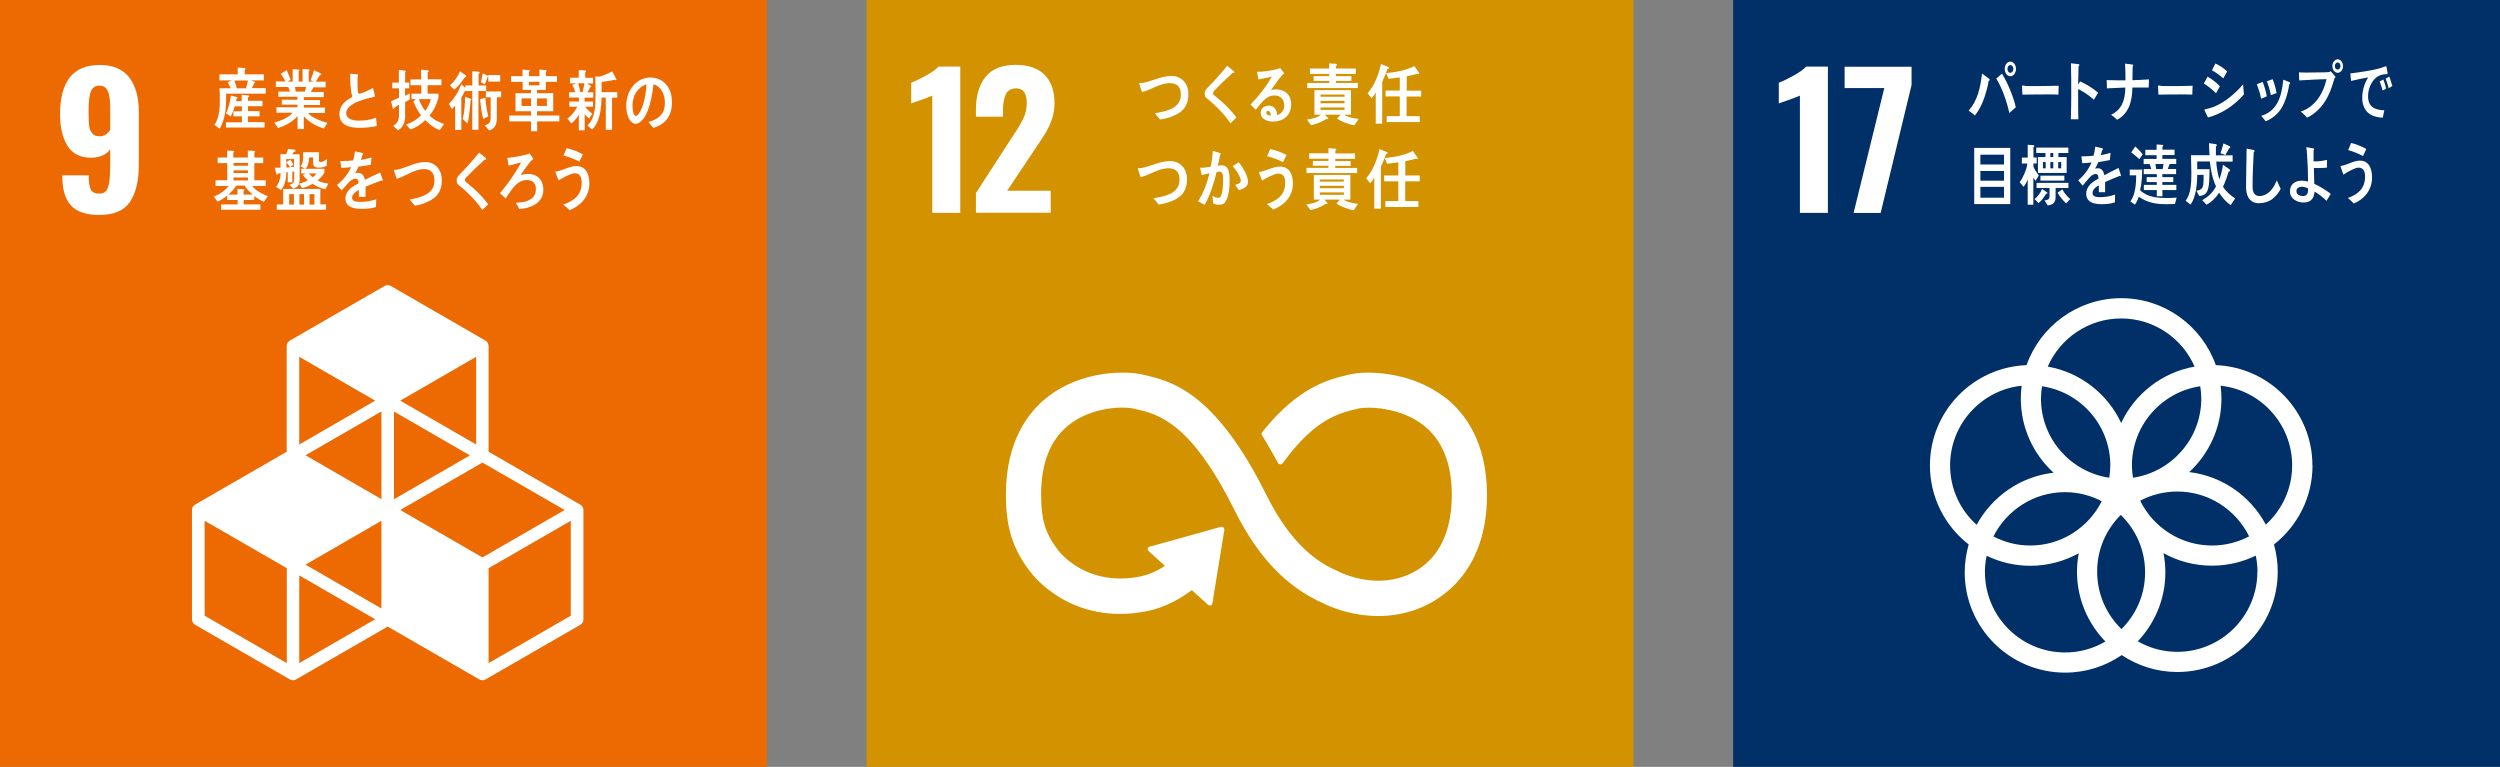
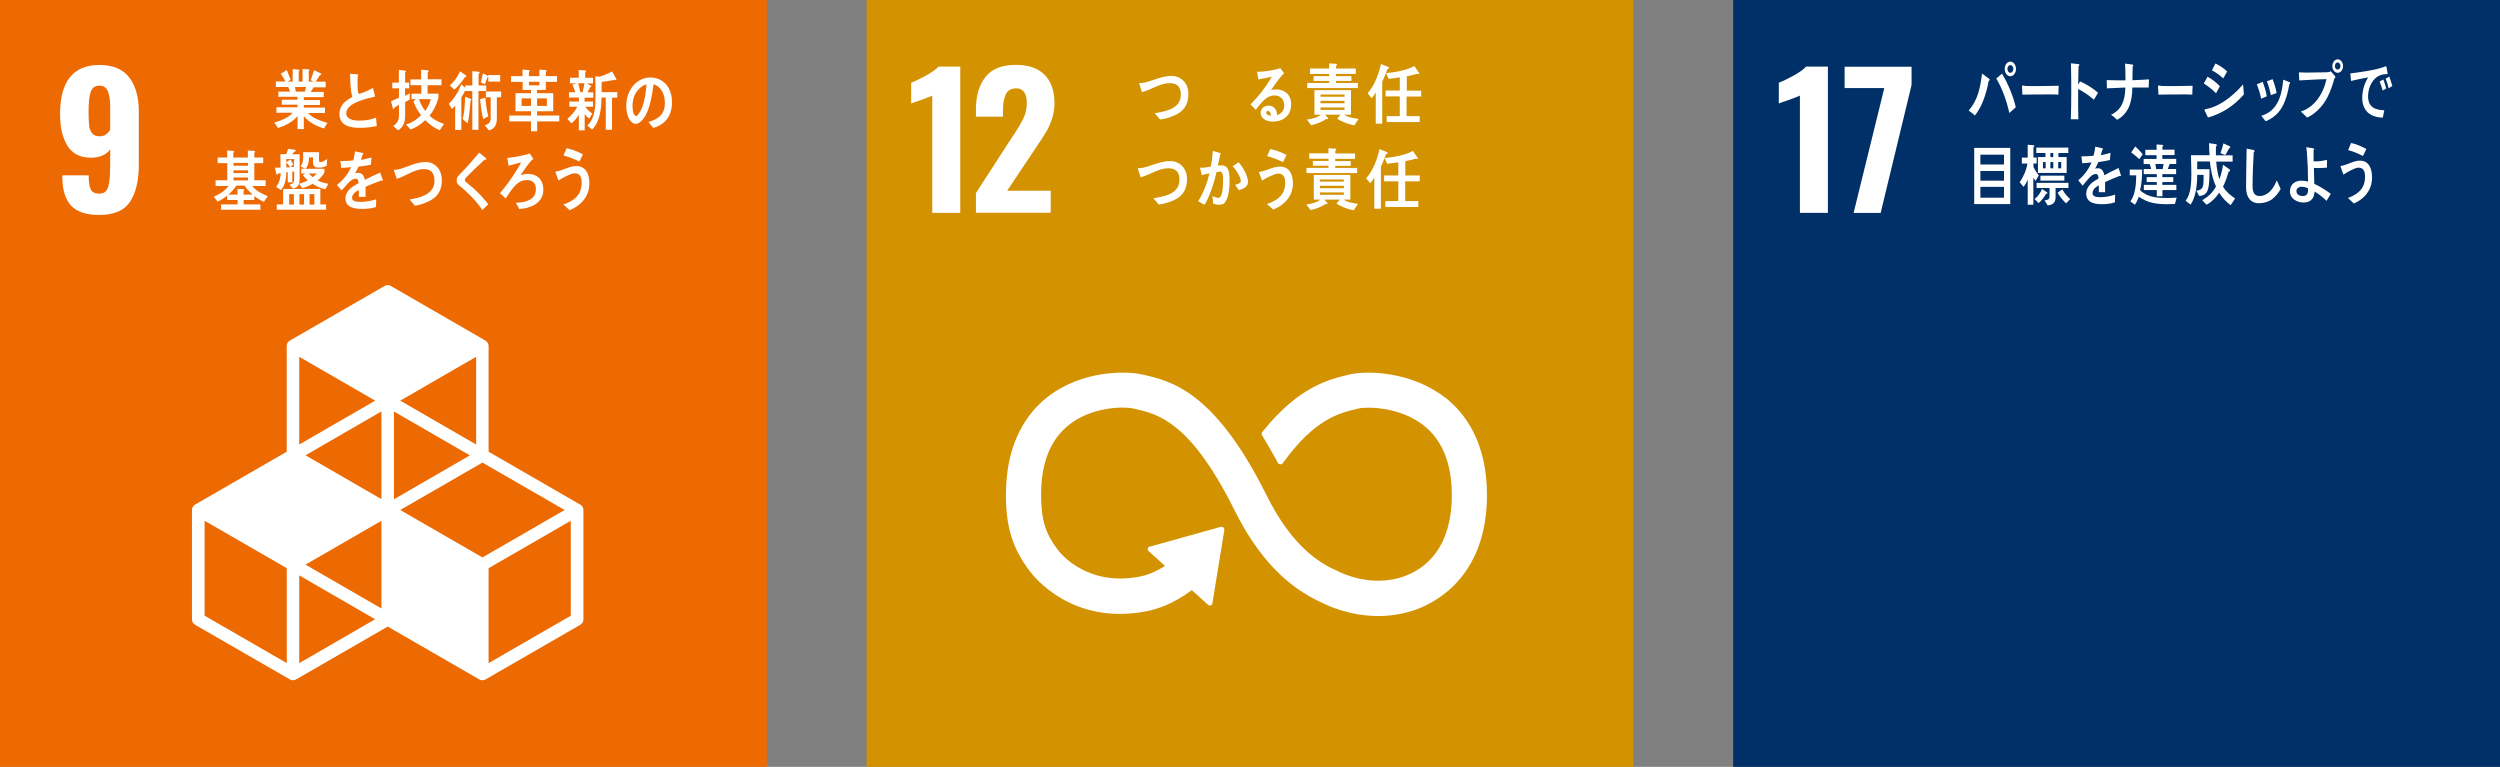
<svg xmlns="http://www.w3.org/2000/svg" id="_背景" data-name="背景" viewBox="0 0 239.36 73.42">
  <rect x="0" y="0" width="239.36" height="73.42" fill="#808080" stroke="none" />
  <defs>
    <style>
      .cls-1 {
        fill: #fff;
      }

      .cls-2 {
        fill: #003067;
      }

      .cls-3 {
        fill: #ed6a02;
      }

      .cls-4 {
        fill: #d39200;
      }
    </style>
  </defs>
  <g>
    <rect class="cls-3" x="0" width="73.42" height="73.42" />
    <path class="cls-1" d="M6.81,19.69c-.55-.59-.83-1.49-.84-2.69v-.21h2.52c0,.63.07,1.08.2,1.35.13.27.41.4.82.4.29,0,.5-.09.65-.26.14-.17.24-.46.3-.86.06-.4.09-.97.09-1.72v-1.42c-.15.25-.39.45-.71.6-.32.14-.7.22-1.12.22-1.04,0-1.79-.38-2.26-1.14-.47-.76-.71-1.77-.71-3.02,0-3.15,1.26-4.72,3.77-4.72,1.29,0,2.24.4,2.85,1.19.61.8.92,1.89.92,3.28v5.1c0,1.51-.28,2.68-.84,3.53-.56.84-1.54,1.26-2.95,1.26-1.24,0-2.14-.3-2.69-.89ZM10.55,12.42v-2.23c0-.61-.08-1.09-.22-1.45-.15-.36-.42-.54-.81-.54-.41,0-.69.19-.83.58-.14.39-.21,1-.21,1.84,0,.6.02,1.06.05,1.37.03.32.13.57.29.77.16.2.39.29.72.29.43,0,.77-.21,1.02-.64Z" />
    <path class="cls-1" d="M55.55,48.31l-8.77-5.06v-10.12c0-.21-.11-.41-.3-.52l-9.06-5.23c-.19-.11-.41-.11-.6,0l-9.07,5.23c-.19.11-.3.3-.3.52v10.12l-8.77,5.06c-.19.11-.3.3-.3.52v10.47c0,.21.11.41.3.52l9.07,5.23c.09.05.2.08.3.08s.21-.03.3-.08l8.77-5.06,8.77,5.06c.09.05.2.08.3.08s.21-.03.3-.08l9.07-5.23c.19-.11.3-.3.3-.52v-10.47c0-.21-.11-.41-.3-.52ZM36.52,58.26l-7.27-4.2,7.27-4.2v8.4ZM44.99,43.6l-7.27,4.2v-8.4l7.27,4.2ZM36.52,47.79l-7.27-4.2,7.27-4.2v8.4ZM38.32,48.83l7.87-4.54,7.87,4.54-7.87,4.54-7.87-4.54ZM45.59,42.56l-7.27-4.2,7.27-4.2v8.4ZM35.92,38.36l-7.27,4.2v-8.4l7.27,4.2ZM27.46,63.49l-7.87-4.54v-9.09l7.87,4.54v9.09ZM28.65,63.49v-8.4l7.27,4.2-7.27,4.2ZM54.65,58.95l-7.87,4.54v-9.09l7.87-4.54v9.09Z" />
    <g>
-       <path class="cls-1" d="M21.65,8.98c0,.16,0,.32,0,.49,0,.65-.06,1.36-.24,1.97-.08.26-.23.68-.38.88l-.5-.36c.44-.62.52-1.56.52-2.34,0-.39-.01-.78-.03-1.17h1.07c-.1-.19-.19-.39-.29-.57l.39-.18h-1.18v-.58h1.75v-.65l.65.04s.1,0,.1.08c0,.04-.05.08-.08.1v.43h1.83v.58h-1.23l.35.13s.05.02.05.06-.04.06-.07.06c-.08.17-.16.33-.25.49h1.33v.53h-3.79ZM21.63,12.22v-.51h1.53v-.57h-.81v-.49h.81v-.47h-.68c-.1.32-.23.68-.39.97l-.45-.3c.25-.51.4-1.12.47-1.71l.57.16s.06.02.06.07c0,.05-.04.07-.08.08-.02.08-.04.15-.07.23h.55v-.6l.66.06s.05.05.05.08c0,.06-.07.1-.11.11v.32h1.39v.52h-1.39v.47h1.11v.5h-1.11v.55h1.59v.52h-3.71ZM22.44,7.7c.08.21.19.58.25.8-.08.03-.2.06-.27-.04h1.14c.07-.25.13-.5.18-.75h-1.29Z" />
      <path class="cls-1" d="M31,12.29c-.67-.18-1.43-.58-1.91-1.17v1.24h-.6v-1.25c-.45.57-1.24.95-1.87,1.15l-.36-.52c.55-.16,1.37-.46,1.76-.95h-1.55v-.52h2.01v-.25h-1.5v-.47h1.5v-.28h-1.83v-.5h1.12c-.06-.15-.11-.3-.18-.44h-1.18v-.53h.92c-.13-.26-.28-.51-.45-.74l.58-.35c.13.31.25.62.37.94l-.3.16h.49v-1.2l.6.06s.06.02.06.06-.05.08-.08.09v.99h.37v-1.21l.61.05s.06.03.06.07c0,.04-.05.08-.08.09v1h.45l-.27-.14c.12-.32.24-.62.33-.95l.62.3s.07.04.07.09c0,.07-.09.08-.13.08-.13.21-.27.42-.4.63h.95v.54h-1.16c-.09.15-.17.29-.26.44h1.24v.5h-1.91v.28h1.55v.47h-1.55v.25h2.03v.52h-1.62c.35.47,1.34.81,1.85.94l-.35.57ZM28.24,8.33l.08.44h.88c.04-.15.07-.3.1-.44h-1.06Z" />
      <path class="cls-1" d="M34.46,12.24c-.76,0-1.96-.12-1.96-1.32,0-.88.63-1.32,1.23-1.63-.18-.72-.2-1.48-.21-2.23.16.01.32.02.48.04.08,0,.16.01.24.02.03,0,.06.02.06.06,0,.02-.02.05-.04.07-.03.19-.03.39-.03.58,0,.23,0,.96.1,1.13.01.01.03.02.05.02.2,0,1.13-.43,1.33-.56.08.27.13.55.2.83-.66.16-2.76.56-2.76,1.6,0,.59.78.7,1.15.7.6,0,1.13-.06,1.7-.28.03.26.06.53.07.8-.53.11-1.07.17-1.6.17Z" />
      <path class="cls-1" d="M38.79,9.77v1.35c0,.6-.21,1.08-.68,1.36l-.47-.43c.37-.2.56-.52.56-1.01v-1.01c-.15.1-.3.18-.45.29,0,.05-.03.13-.08.13-.03,0-.04-.03-.05-.06l-.18-.69c.26-.11.51-.23.76-.35v-.89h-.64v-.55h.63v-1.22l.62.08s.06.03.06.06c0,.04-.05.09-.08.11v.97h.39v.55h-.4v.71l.45-.23v.59c-.15.09-.3.16-.45.25ZM42.1,12.46c-.51-.19-.99-.54-1.38-.96-.42.4-.9.73-1.42.9l-.43-.48c.51-.14,1.05-.47,1.44-.89-.3-.39-.55-.84-.73-1.32l.23-.22h-.41v-.52h.94v-.81h-1.04v-.56h1.02v-.93l.64.06s.09.03.09.09c0,.05-.07.09-.1.1v.67h1.32v.57h-1.33v.81h1.04v.38s-.07.23-.08.27c-.17.53-.42,1.03-.77,1.44.33.38.94.65,1.38.81l-.4.59ZM40.11,9.49c.14.42.35.81.61,1.13.22-.31.44-.74.53-1.13h-1.14Z" />
      <path class="cls-1" d="M45.81,8.71v3.72h-.59v-3.71h-.67v-.08c-.12.24-.24.48-.38.7v3.1h-.59v-2.32c-.1.11-.2.22-.31.32l-.3-.5c.52-.48.93-1.17,1.2-1.87l.39.35v-.24h.66v-1.37l.61.06s.09.02.09.08c0,.06-.06.11-.1.12v1.11h.73v.53h-.73ZM44.51,7.4c-.3.43-.62.86-1.01,1.18l-.43-.4c.41-.36.74-.82.98-1.35l.55.38s.05.04.05.08c0,.08-.09.11-.14.1ZM45.05,9.62c-.04.54-.13,1.72-.29,2.19l-.46-.41c.18-.69.21-1.43.23-2.14l.56.21s.04.04.04.06c0,.04-.05.08-.07.09ZM46.27,11.41c-.16-.57-.25-1.31-.3-1.91l.5-.15c.05.6.13,1.2.28,1.78l-.49.28ZM46.75,7.8v-.47s-.04.05-.07.05c-.08.23-.16.46-.25.69l-.39-.18c.07-.29.12-.58.19-.87l.5.25.02.03v-.11h1.14v.62h-1.14ZM47.57,9.31v2.02c0,.64-.22,1-.75,1.16l-.4-.49c.36-.11.56-.26.56-.74v-1.95h-.46v-.55h1.46v.55h-.41Z" />
      <path class="cls-1" d="M51.43,11.62v.95h-.59v-.95h-2.08v-.56h2.08v-.41h-1.48v-1.73h1.48v-.31h-.8v-.77h-1.11v-.55h1.1v-.63l.62.05s.07.02.07.06-.05.08-.08.1v.42h1.01v-.63l.62.05s.07.02.07.06-.05.08-.08.1v.42h1.07v.55h-1.07v.77h-.84v.31h1.55v1.73h-1.55v.41h2.13v.56h-2.12ZM50.84,9.42h-.9v.72h.9v-.72ZM51.65,7.83h-1.01v.34h1.01v-.34ZM52.36,9.42h-.94v.72h.94v-.72Z" />
      <path class="cls-1" d="M55.97,9.34v.38s.81,0,.81,0v.5h-.74c.17.27.43.48.67.66l-.3.47c-.16-.12-.3-.26-.43-.43v1.56h-.56v-1.49c-.19.31-.45.63-.71.82l-.39-.44c.36-.29.73-.68.94-1.15h-.75v-.5h.92v-.38h-.95v-.51h.61c-.09-.24-.18-.48-.29-.71l.37-.14h-.6v-.54h.84v-.74l.62.04s.08.03.08.08c0,.06-.04.1-.08.11v.52h.75v.54h-.59l.37.21s.05.05.05.07c0,.07-.08.09-.12.09-.07.17-.15.32-.24.48h.55v.51h-.83ZM55.36,7.97c.06.24.2.77.24,1.01-.1.05-.28-.2-.38-.16h.56c.07-.28.13-.57.18-.85h-.6ZM58.6,9.34v3.09h-.6v-3.09h-.41c0,1.05-.17,2.4-.91,3.06l-.44-.38c.75-.7.78-1.88.78-2.94,0-.59-.02-1.18-.02-1.77l.36.03c.06,0,.21-.04.35-.1.25-.09.75-.31.9-.4l.41.74c0,.06-.05.1-.09.1-.04,0-.07-.01-.1-.04-.4.1-.82.15-1.23.2v.98h1.5v.53h-.5Z" />
      <path class="cls-1" d="M62.55,12.25c-.16-.19-.31-.39-.47-.57.82-.25,1.58-.61,1.58-1.84,0-.84-.41-1.6-1.09-1.77-.14,1.13-.42,2.92-1.24,3.58-.15.12-.3.21-.48.21-.21,0-.42-.18-.56-.38-.24-.35-.33-.88-.33-1.34,0-1.6,1.06-2.72,2.3-2.72,1.15,0,2.08.85,2.08,2.37,0,1.42-.76,2.16-1.79,2.46ZM60.71,9.25c-.1.28-.15.59-.15.89,0,.27.05.96.34.96.1,0,.19-.12.25-.21.49-.62.7-1.96.75-2.81-.47.1-1,.62-1.2,1.17Z" />
      <path class="cls-1" d="M25.26,19.32c-.32-.13-.62-.32-.91-.55v.38h-1.02v.42h1.6v.51h-3.76v-.51h1.58v-.42h-1v-.42c-.29.23-.59.43-.92.58l-.36-.48c.52-.22,1.04-.53,1.41-1.02h-1.24v-.55h1.12v-1.64h-.92v-.54h.91v-.67l.61.04s.06.02.06.07-.05.08-.08.09v.47h1.39v-.67l.63.04s.07.02.07.07-.05.08-.08.09v.47h.85v.54h-.85v1.64h1.09v.55h-1.28c.3.45,1.02.79,1.48.97l-.38.55ZM23.42,17.77h-.79c-.21.33-.48.62-.77.86h.88v-.55l.59.04s.07.02.07.06c0,.05-.04.09-.08.1v.35h.87c-.29-.25-.57-.53-.78-.86ZM23.74,15.6h-1.38v.27h1.38v-.27ZM23.74,16.31h-1.38v.26h1.38v-.26ZM23.74,16.99h-1.38v.28h1.38v-.28Z" />
      <path class="cls-1" d="M31.14,18.12c-.44-.11-.82-.25-1.21-.52-.31.19-.65.32-.99.41l-.3-.42c-.1.29-.34.4-.58.47l-.34-.37c.3-.09.45-.18.45-.58v-.69l-.18.02v1.02h-.44v-.97h-.13c-.02.62-.12,1.27-.52,1.7l-.47-.29c.29-.36.44-.84.44-1.33-.09.02-.17.04-.26.06-.01.04-.04.09-.09.09-.04,0-.05-.05-.07-.09l-.13-.57c.18,0,.36,0,.54-.01,0-.43-.01-.86-.01-1.29h.56c.07-.16.12-.33.17-.5l.67.08s.06.04.06.08c0,.08-.09.11-.15.12-.07.08-.13.15-.2.23h.73v2.25c0,.2,0,.39-.06.57.29-.07.57-.17.84-.33-.17-.14-.33-.31-.47-.49.07-.06.15-.11.22-.16h-.38v-.46h.39l-.45-.21c.2-.28.25-.57.25-.93,0-.14,0-.3-.01-.44h1.53c0,.25-.01.49-.01.74,0,.16.03.21.17.21.19,0,.45-.18.61-.3l-.04.65c-.22.11-.45.18-.68.18-.4,0-.63-.04-.63-.56,0-.14,0-.28,0-.42h-.38c-.01.4-.07.81-.34,1.09h1.81v.36c-.15.28-.41.57-.65.75.3.18.7.27,1.03.32l-.3.55ZM26.5,20.08v-.51h.61v-1.48h3.56v1.48h.55v.51h-4.72ZM28.15,15.23h-.74v.3c.13-.09.26-.18.39-.26.1.15.2.31.3.47l-.31.26.36-.03v-.75ZM27.42,15.55v.49l.36-.03c-.11-.16-.23-.32-.36-.46ZM28.14,18.59h-.45v1h.45v-1ZM29.11,18.59h-.44v1h.44v-1ZM29.57,16.61c.12.12.24.26.38.36.14-.1.26-.22.36-.36h-.74ZM30.1,18.59h-.46v1h.46v-1Z" />
      <path class="cls-1" d="M36.57,17.32s-.05-.01-.08-.03c-.39.13-1.14.43-1.49.59v.97h-.64c0-.09,0-.19,0-.3v-.35c-.43.2-.65.46-.65.75,0,.25.25.38.74.38.53,0,1.02-.07,1.57-.25l-.02.74c-.47.16-1,.18-1.35.18-1.06,0-1.58-.33-1.58-1.01,0-.33.15-.63.44-.91.18-.17.46-.35.82-.54-.01-.28-.1-.43-.25-.43-.2,0-.38.08-.56.24-.11.1-.25.23-.41.43-.2.22-.32.37-.4.45-.1-.11-.25-.28-.45-.52.6-.47,1.06-1.05,1.36-1.71-.29.04-.6.06-.95.08-.02-.24-.05-.46-.09-.66.51,0,.92-.02,1.23-.06.07-.18.12-.47.18-.87l.73.16s.07.04.07.08-.03.07-.09.09c-.03.11-.08.27-.14.49.25-.03.61-.13,1.01-.23l-.06.69c-.3.06-.7.13-1.19.19-.08.19-.2.42-.33.63.13-.04.24-.04.31-.04.33,0,.54.22.64.67.43-.23.92-.46,1.46-.7l.25.71c0,.05-.02.08-.07.08Z" />
      <path class="cls-1" d="M40.69,19.44c-.32.12-.64.21-.97.26-.17-.2-.32-.41-.5-.59.42-.08.84-.17,1.24-.33.6-.24,1.16-.66,1.14-1.51-.02-.83-.45-1.1-1.08-1.08-.87.03-1.68.68-2.53.93-.03-.09-.28-.79-.28-.82,0-.06.08-.04.11-.04.42-.01.89-.22,1.29-.36.51-.2,1.03-.37,1.58-.39.85-.02,1.58.59,1.61,1.68.03,1.31-.67,1.89-1.62,2.24Z" />
      <path class="cls-1" d="M46.18,20.1c-.47-.69-1.02-1.29-1.62-1.83-.15-.14-.31-.29-.47-.41-.1-.08-.19-.14-.27-.24-.08-.1-.1-.21-.1-.34,0-.24.1-.38.25-.54.26-.28.53-.53.78-.82.38-.43.76-.86,1.13-1.31.16.13.31.26.47.39.06.04.13.09.18.15.02.02.03.03.03.06,0,.09-.12.1-.18.09-.36.34-.72.67-1.08,1.02-.15.14-.29.3-.44.45-.07.07-.15.13-.22.21-.06.06-.13.16-.13.25,0,.09.04.14.1.19.23.21.48.4.71.6.52.46,1,.98,1.43,1.54-.19.18-.37.37-.56.54Z" />
      <path class="cls-1" d="M49.72,20.02c-.08-.18-.18-.36-.29-.52-.01-.02-.03-.04-.03-.06,0-.02.03-.02.04-.03.27-.02.53-.03.8-.1.56-.15,1.07-.44,1.07-1.2,0-.64-.39-.87-.88-.87-.6,0-1.03.38-1.41.88-.22.28-.41.58-.6.88-.18-.16-.37-.33-.55-.5.58-.71,1.05-1.32,1.54-2.12.14-.23.37-.57.47-.83-.14.03-.28.08-.42.11-.25.07-.51.15-.77.2-.04-.25-.08-.49-.12-.74.59-.06,1.19-.16,1.77-.31.13-.03.25-.07.37-.12.05.07.34.48.34.53,0,.06-.07.08-.1.09-.19.12-.93,1.18-1.1,1.45.23-.06.46-.11.7-.11.83,0,1.47.5,1.47,1.53,0,1.34-1.36,1.78-2.28,1.83Z" />
      <path class="cls-1" d="M54.54,20.13c-.2-.19-.4-.38-.61-.55.54-.17,1.26-.53,1.55-1.13.15-.29.21-.62.21-.95,0-.58-.18-.91-.68-.91-.35,0-1.21.47-1.53.69-.04-.1-.3-.76-.3-.82,0-.05.05-.04.08-.04.12,0,.54-.14.67-.19.42-.16.81-.33,1.26-.33.86,0,1.24.7,1.24,1.66,0,1.33-.92,2.18-1.89,2.56ZM55.48,15.47c-.5-.24-1-.45-1.53-.58.1-.23.2-.47.3-.7.54.11,1.06.32,1.56.59-.11.23-.22.47-.34.69Z" />
    </g>
  </g>
  <g>
    <rect class="cls-4" x="82.97" width="73.42" height="73.42" />
    <g>
      <path class="cls-1" d="M89.27,9.15c-.13.07-.5.21-1.11.43-.48.16-.79.27-.92.33v-1.99c.39-.15.87-.38,1.43-.69.56-.31.95-.59,1.18-.85h2.09v14h-2.68v-11.23Z" />
      <path class="cls-1" d="M93.43,18.5l3.39-5.24.21-.31c.44-.66.76-1.21.97-1.65.21-.44.31-.93.31-1.46,0-.45-.09-.79-.26-1.03-.17-.24-.42-.35-.74-.35-.48,0-.82.18-1,.55-.18.37-.28.88-.28,1.52v.64h-2.59v-.69c0-1.31.31-2.35.92-3.12.62-.77,1.58-1.15,2.9-1.15,1.21,0,2.13.32,2.76.96.63.64.94,1.55.94,2.72,0,.53-.08,1.03-.24,1.5-.16.47-.35.89-.57,1.26-.22.37-.56.89-1.02,1.57l-2.7,4.04h4.17v2.11h-7.16v-1.88Z" />
    </g>
    <path class="cls-1" d="M138.4,38.1c-3.26-2.57-7.57-2.63-9.15-2.25l-.18.04c-1.83.43-4.72,1.14-8.12,5.36-.02.02-.04.05-.06.07l-.04.05s-.06.1-.06.16c0,.05.01.1.04.14l.08.13c.43.71.96,1.63,1.42,2.47,0,0,0,.02.01.03.05.09.15.16.26.16.08,0,.15-.03.2-.08.02-.03.04-.06.06-.09,3.01-4.17,5.38-4.74,6.98-5.12l.19-.05c.83-.2,3.99-.19,6.28,1.61,1.78,1.41,2.69,3.64,2.69,6.65,0,5.04-2.45,7.02-4.51,7.78-3.19,1.19-6.25-.4-6.27-.41l-.14-.07c-1.75-.76-4.37-2.34-6.83-7.29-4.97-9.97-9.12-10.91-11.87-11.53l-.15-.03c-1.25-.28-5.6-.48-9.01,2.24-1.79,1.42-3.91,4.19-3.91,9.29,0,3.11.64,5.16,2.28,7.32.36.49,4.04,5.22,11.15,3.85,1.14-.22,2.68-.76,4.37-2.03l1.56,1.41c.1.09.26.09.36-.02.04-.05.06-.11.06-.17v-.02l1.13-6.94v-.08c0-.07-.03-.14-.08-.18-.05-.05-.11-.06-.17-.06h-.05s-.07.01-.07.01l-6.65,1.86-.12.02s-.09.04-.13.07c-.1.11-.09.27.02.36l.08.07,1.49,1.35c-.96.62-1.8.91-2.44,1.03-5.14.98-7.68-2.39-7.78-2.52l-.04-.05c-1.2-1.57-1.6-2.9-1.6-5.29,0-3.02.89-5.25,2.64-6.65,2.22-1.78,5.29-1.79,6.16-1.59l.15.03c2.25.51,5.34,1.21,9.59,9.75,2.21,4.43,4.97,7.33,8.45,8.86.44.23,2.56,1.23,5.3,1.23,1.15,0,2.4-.18,3.69-.65,2.02-.75,6.71-3.32,6.71-10.95,0-5.1-2.16-7.87-3.97-9.3" />
    <g>
      <path class="cls-1" d="M112.06,11.21c-.33.11-.66.2-1,.23-.17-.2-.32-.41-.5-.6.43-.07.87-.15,1.29-.3.62-.22,1.21-.62,1.21-1.47s-.44-1.11-1.09-1.11c-.9,0-1.75.64-2.63.86-.03-.09-.27-.79-.27-.83,0-.06.08-.04.12-.04.43,0,.93-.2,1.34-.33.53-.18,1.07-.35,1.63-.35.88,0,1.62.64,1.62,1.73,0,1.31-.73,1.87-1.72,2.2Z" />
-       <path class="cls-1" d="M117.8,11.79c-.47-.69-1.02-1.29-1.62-1.83-.15-.14-.31-.29-.47-.41-.1-.08-.19-.14-.27-.24-.08-.1-.1-.21-.1-.34,0-.24.1-.38.25-.54.26-.28.53-.54.78-.82.38-.43.76-.86,1.13-1.31.16.13.31.26.47.39.06.04.13.1.18.15.02.02.03.03.03.06,0,.09-.12.1-.18.09-.36.34-.72.67-1.08,1.02-.15.14-.29.3-.44.45-.07.07-.15.13-.21.21-.06.06-.13.16-.13.25,0,.09.04.14.1.19.23.21.48.4.71.6.52.46,1,.97,1.43,1.54-.19.18-.37.36-.56.54Z" />
      <path class="cls-1" d="M121.87,11.64c-.45,0-1.17-.18-1.17-.84,0-.47.43-.69.78-.69.32,0,.63.21.74.57.03.11.05.23.05.35.38-.11.69-.45.69-.93,0-.65-.43-.96-.94-.96-.81,0-1.28.75-1.79,1.37-.17-.17-.33-.34-.5-.51.78-.78,1.47-1.67,2.04-2.66-.43.1-.86.18-1.29.27l-.12-.74c.06,0,.11,0,.17,0,.24,0,.48-.03.72-.06.33-.04.66-.1.99-.18.11-.03.23-.07.34-.11.12.17.25.33.37.5-.05.04-.11.09-.16.14-.12.13-.24.28-.35.42-.26.34-.5.69-.75,1.04.16-.04.33-.06.5-.06.75,0,1.43.45,1.43,1.42,0,1.17-.86,1.66-1.75,1.66ZM121.41,10.62c-.1,0-.17.04-.17.17,0,.23.31.27.45.27-.03-.18-.08-.43-.28-.43Z" />
      <path class="cls-1" d="M129.67,12c-.49-.08-1.24-.34-1.65-.65l.33-.37h-1.49l.32.35c0,.05-.04.08-.07.08-.03,0-.07-.01-.1-.03-.4.26-1.02.52-1.48.61l-.4-.54c.4-.06,1.01-.17,1.33-.47h-.61v-2.35h3.5v2.35h-.64c.31.26.99.35,1.37.41l-.41.61ZM125.16,8.43v-.49h2.1v-.19h-1.49v-.46h1.49v-.21h-1.84v-.52h1.84v-.49l.66.04s.09.03.09.08c0,.06-.04.09-.09.11v.26h1.89v.52h-1.9v.21h1.48v.46h-1.48v.19h2.1v.49h-4.84ZM128.73,9.05h-2.3v.21h2.3v-.21ZM128.73,9.66h-2.3v.23h2.3v-.23ZM128.73,10.29h-2.3v.23h2.3v-.23Z" />
      <path class="cls-1" d="M132.84,6.6c-.15.42-.31.83-.5,1.23v4.01h-.62v-2.99c-.11.21-.24.4-.39.56l-.39-.48c.65-.74,1.06-1.79,1.28-2.8l.72.29s.05.04.05.08c0,.07-.1.1-.14.11ZM134.67,9.23v1.89h1.26v.57h-3.16v-.57h1.25v-1.89h-1.36v-.56h1.36v-1.26c-.36.06-.72.1-1.07.14l-.24-.55c.81-.07,1.97-.26,2.7-.68l.49.7s-.05.08-.09.08c-.03,0-.07-.02-.1-.04-.34.09-.67.18-1.02.25v1.37h1.38v.56h-1.39Z" />
      <path class="cls-1" d="M111.93,19.35c-.33.11-.66.2-1,.23-.17-.2-.32-.42-.5-.6.43-.07.87-.15,1.29-.29.62-.22,1.21-.62,1.21-1.47s-.44-1.11-1.09-1.11c-.9,0-1.75.64-2.63.86-.03-.09-.27-.79-.27-.83,0-.06.08-.04.12-.04.43,0,.93-.2,1.34-.33.53-.18,1.07-.35,1.63-.35.88,0,1.62.64,1.62,1.73,0,1.31-.73,1.87-1.72,2.2Z" />
      <path class="cls-1" d="M117.29,19.41c-.17.16-.4.19-.61.19-.18,0-.36-.04-.53-.12-.02-.25-.03-.48-.07-.72.19.11.38.18.59.18.44,0,.43-1.42.43-1.78,0-.26,0-.73-.3-.73-.11,0-.21.03-.32.05-.21.92-.67,2.37-1.15,3.13-.21-.1-.41-.23-.62-.34.5-.77.87-1.74,1.09-2.68-.25.05-.5.11-.74.18-.02-.08-.16-.66-.16-.69,0-.02.01-.03.03-.03.05,0,.09.01.14.01.28,0,.58-.06.86-.11.1-.5.16-1,.19-1.5.17.04.34.09.5.14.07.02.15.04.21.07.03.01.06.03.06.06,0,.04-.04.07-.07.08-.06.36-.13.72-.23,1.06.11-.01.21-.03.32-.03.37,0,.59.12.72.53.09.28.1.65.1.96,0,.56-.08,1.68-.47,2.06ZM118.63,18.22c-.12-.18-.25-.35-.38-.53.16-.03.55-.12.55-.36,0-.42-.52-1.14-.78-1.42.19-.12.38-.25.57-.37.37.4.9,1.29.9,1.88,0,.51-.53.67-.86.79Z" />
      <path class="cls-1" d="M121.9,20.06c-.2-.18-.4-.37-.61-.53.54-.16,1.26-.52,1.55-1.1.15-.28.21-.61.21-.93,0-.56-.19-.88-.68-.88-.35,0-1.21.46-1.53.67-.04-.1-.3-.74-.3-.8,0-.04.05-.04.08-.04.12,0,.54-.13.67-.18.42-.15.81-.32,1.26-.32.86,0,1.24.68,1.24,1.62,0,1.29-.92,2.12-1.88,2.49ZM122.84,15.52c-.49-.23-1-.44-1.52-.57.1-.23.2-.45.3-.68.54.11,1.06.31,1.56.57-.11.23-.22.45-.34.68Z" />
      <path class="cls-1" d="M129.61,20.13c-.49-.08-1.24-.34-1.65-.65l.33-.37h-1.49l.32.35s-.04.08-.07.08-.06-.01-.1-.03c-.4.27-1.02.52-1.47.6l-.41-.53c.4-.06,1.01-.17,1.33-.47h-.61v-2.36h3.5v2.36h-.64c.31.26.99.35,1.37.41l-.41.61ZM125.09,16.56v-.49h2.1v-.2h-1.49v-.46h1.49v-.21h-1.84v-.52h1.84v-.49l.66.04s.09.03.09.08c0,.06-.04.1-.09.11v.27h1.89v.52h-1.9v.21h1.48v.46h-1.48v.2h2.1v.49h-4.84ZM128.66,17.18h-2.3v.21h2.3v-.21ZM128.67,17.79h-2.3v.23h2.3v-.23ZM128.67,18.42h-2.3v.23h2.3v-.23Z" />
      <path class="cls-1" d="M132.71,14.74c-.15.42-.31.83-.5,1.23v4.01h-.63v-2.99c-.11.21-.24.4-.39.56l-.39-.48c.65-.74,1.06-1.79,1.28-2.8l.72.3s.06.04.06.08c0,.07-.1.1-.15.11ZM134.54,17.36v1.89h1.26v.57h-3.16v-.57h1.24v-1.89h-1.36v-.56h1.36v-1.26c-.36.06-.72.1-1.07.14l-.24-.55c.81-.07,1.97-.26,2.7-.68l.49.7c0,.05-.05.08-.09.08-.03,0-.07-.02-.1-.04-.34.09-.67.18-1.02.24v1.37h1.38v.56h-1.39Z" />
    </g>
  </g>
  <g>
    <rect class="cls-2" x="165.94" width="73.42" height="73.42" />
    <g>
      <path class="cls-1" d="M172.34,9.15c-.13.07-.5.21-1.11.43-.48.16-.79.27-.92.33v-1.99c.39-.15.87-.38,1.43-.69.56-.31.95-.59,1.18-.85h2.09v14h-2.68v-11.23Z" />
-       <path class="cls-1" d="M180.41,8.43h-3.8v-2.04h6.41v1.75l-2.96,12.25h-2.59l2.94-11.96Z" />
+       <path class="cls-1" d="M180.41,8.43h-3.8v-2.04h6.41v1.75l-2.96,12.25h-2.59l2.94-11.96" />
    </g>
-     <path class="cls-1" d="M221.4,44.56c0-5.18-4.12-9.41-9.25-9.6-1.32-3.73-4.88-6.41-9.06-6.41s-7.74,2.68-9.06,6.41c-5.13.19-9.25,4.42-9.25,9.6,0,3.07,1.45,5.81,3.71,7.57-.24.85-.38,1.74-.38,2.67,0,5.3,4.31,9.6,9.61,9.6,2.01,0,3.88-.62,5.42-1.68,1.53,1.02,3.36,1.62,5.33,1.62,5.3,0,9.61-4.31,9.61-9.6,0-.91-.13-1.78-.36-2.61,2.24-1.76,3.69-4.49,3.69-7.56M210.76,38.16c0,3.85-2.85,7.03-6.54,7.58-.06-.39-.1-.78-.1-1.18,0-3.85,2.85-7.03,6.54-7.58.06.38.1.78.1,1.18M203.12,60.23c-1.44-1.39-2.33-3.34-2.33-5.5s.87-4.04,2.26-5.43c1.44,1.39,2.33,3.34,2.33,5.5s-.87,4.04-2.26,5.43M195.51,36.98c3.69.55,6.54,3.73,6.54,7.58,0,.4-.04.79-.1,1.18-3.69-.55-6.54-3.73-6.54-7.58,0-.4.04-.79.1-1.18M201.23,47.99c-1.26,2.51-3.86,4.24-6.85,4.24-1.27,0-2.47-.32-3.52-.87,1.26-2.51,3.86-4.24,6.85-4.24,1.27,0,2.47.32,3.52.87M204.91,47.94c1.06-.56,2.27-.88,3.55-.88,3.02,0,5.62,1.75,6.88,4.29-1.06.56-2.27.88-3.55.88-3.02,0-5.63-1.75-6.88-4.29M203.09,30.49c3.14,0,5.85,1.9,7.03,4.61-3.12.55-5.73,2.61-7.03,5.4-1.3-2.79-3.91-4.85-7.03-5.4,1.18-2.71,3.89-4.61,7.03-4.61M186.71,44.56c0-3.95,3-7.22,6.85-7.63-.05.4-.08.81-.08,1.23,0,2.81,1.21,5.34,3.14,7.1-3.19.36-5.9,2.29-7.37,4.99-1.56-1.4-2.54-3.43-2.54-5.69M190.04,54.8c0-.55.06-1.08.17-1.59,1.26.61,2.68.96,4.18.96,1.68,0,3.26-.44,4.64-1.2-.11.57-.17,1.16-.17,1.77,0,2.59,1.04,4.95,2.72,6.68-1.14.67-2.45,1.05-3.86,1.05-4.23,0-7.67-3.44-7.67-7.67M216.13,54.74c0,4.23-3.44,7.67-7.67,7.67-1.38,0-2.67-.37-3.78-1.01,1.63-1.72,2.64-4.05,2.64-6.6,0-.63-.06-1.24-.18-1.84,1.38.77,2.96,1.2,4.65,1.2,1.5,0,2.92-.35,4.19-.96.1.5.16,1.01.16,1.53M209.61,45.2c1.89-1.76,3.08-4.26,3.08-7.04,0-.42-.03-.83-.08-1.23,3.84.41,6.85,3.67,6.85,7.63,0,2.25-.98,4.26-2.52,5.67-1.45-2.71-4.15-4.65-7.33-5.03" />
    <g>
      <path class="cls-1" d="M190.4,7.75c-.04.27-.1.54-.17.8-.24.93-.6,1.84-1.15,2.51-.18-.18-.39-.32-.59-.47.86-1,1.1-2.11,1.28-3.55l.7.52s.03.05.03.08c0,.06-.05.09-.09.11ZM192.38,10.82c-.24-1.12-.69-2.39-1.25-3.3l.55-.47c.52.84,1.09,2.18,1.32,3.22l-.62.55ZM192.48,7.3c-.3,0-.54-.31-.54-.7s.24-.7.54-.7.54.32.54.7-.24.7-.54.7ZM192.48,6.23c-.16,0-.28.17-.28.37s.12.37.28.37.29-.18.29-.37-.13-.37-.29-.37Z" />
      <path class="cls-1" d="M197.07,9.06c-.29-.02-.52-.02-.76-.02-.27,0-2.03,0-2.68.02-.01-.26-.03-.59-.03-.78,0-.1.04-.1.07-.1.09.03.25.04.3.05.31.02.79.01,1.15.01.75,0,1.15-.02,1.99-.03-.02.26-.02.59-.03.85Z" />
      <path class="cls-1" d="M200.48,9.55c-.47-.41-.97-.76-1.51-1.03,0,.11,0,.21,0,.3v1.45c0,.38.01.77.02,1.15h-.72c.03-.83.04-1.66.04-2.48,0-.96,0-1.93-.03-2.88l.74.08s.07.03.07.08c0,.06-.05.1-.08.12-.02.59-.02,1.18-.04,1.77.07-.1.13-.21.18-.32.61.28,1.2.62,1.73,1.09-.14.23-.27.45-.41.68Z" />
      <path class="cls-1" d="M205.74,8.38c-.25,0-.5,0-.76,0h-.82c-.01,1.41-.38,2.51-1.46,3.09-.18-.19-.38-.34-.58-.48,1-.49,1.34-1.3,1.37-2.61-.59.03-1.18.05-1.77.08,0-.27,0-.53-.02-.79.33.01.66.02.98.02h.63c.07,0,.13,0,.19,0,0-.09,0-.18,0-.28,0-.44-.01-.88-.04-1.32l.71.09s.08.03.08.08c0,.05-.04.08-.06.1l-.02,1.32c.53-.02,1.05-.04,1.58-.08,0,.26-.02.53-.03.79Z" />
      <path class="cls-1" d="M209.9,9.06c-.29-.02-.53-.02-.76-.02-.27,0-1.83,0-2.49.02,0-.26-.02-.59-.03-.78,0-.1.04-.1.07-.1.09.03.25.04.3.05.31.02,1.12.01,1.48.01.75,0,.63-.02,1.46-.03-.02.26-.02.59-.03.85Z" />
      <path class="cls-1" d="M212.17,8.93c-.36-.38-.76-.67-1.17-.94.13-.21.24-.43.36-.65.42.23.83.55,1.18.92l-.37.67ZM211.4,11.25c-.03-.08-.34-.69-.34-.72,0-.04.05-.05.07-.06.32-.08.63-.16.94-.29.99-.43,1.92-1.21,2.69-2.1.02.32.05.64.08.96-.99,1.13-2.14,1.85-3.44,2.21ZM212.86,7.5c-.34-.31-.7-.56-1.08-.77.11-.21.22-.43.33-.65.4.18.79.44,1.13.76-.12.23-.24.44-.37.66Z" />
      <path class="cls-1" d="M216.49,9.46c-.09-.49-.24-.94-.41-1.39l.56-.23c.17.44.31.91.39,1.38-.18.09-.36.16-.54.23ZM219.2,8.03c-.16.9-.39,1.8-.88,2.5-.36.5-.88.88-1.39,1.08-.14-.18-.29-.34-.43-.52,1.44-.43,1.95-1.69,2.11-3.46l.63.25s.03.03.03.06c0,.05-.04.09-.07.1ZM217.43,9.12c-.1-.46-.22-.91-.39-1.34.18-.06.37-.13.55-.2.17.43.3.87.38,1.33-.18.06-.36.13-.54.2Z" />
      <path class="cls-1" d="M223.52,7.47c-.36,1.28-.77,2.32-1.67,3.14-.28.26-.62.5-.96.65-.19-.21-.39-.4-.6-.58,1.24-.4,2.11-1.56,2.46-3.1-.87.01-1.74.08-2.61.12-.01-.26-.03-.52-.03-.77.23,0,.47.02.7.02.46,0,.92-.01,1.37-.02.24,0,.47,0,.71-.02.11-.01.15-.01.26-.09.06.06.46.5.46.55s-.07.09-.09.12ZM223.82,6.97c-.28,0-.51-.29-.51-.64s.23-.65.51-.65.51.29.51.65-.23.64-.51.64ZM223.82,5.98c-.15,0-.27.15-.27.35s.12.33.27.33.27-.15.27-.33-.12-.35-.27-.35Z" />
      <path class="cls-1" d="M228.54,7.11s-.04-.01-.06-.01c-.2,0-.45.04-.65.13-.61.25-1.07,1.05-1.1,1.89-.05,1.24.82,1.41,1.55,1.44-.04.23-.09.47-.14.7-.03,0-.07,0-.1,0-.32-.01-.7-.1-1-.25-.56-.29-.9-.91-.87-1.73.03-.72.22-1.3.56-1.87-.55.1-1.09.21-1.63.34-.02-.24-.05-.48-.07-.72.49-.06.98-.13,1.47-.21.66-.11,1.33-.24,1.97-.49.02.1.14.65.13.71,0,.05-.03.06-.06.06ZM228.13,8.67c-.09-.3-.18-.59-.29-.87l.35-.19c.11.28.2.56.27.86l-.33.2ZM228.7,8.45c-.08-.32-.17-.63-.29-.92l.35-.2c.11.3.2.59.29.9l-.35.22Z" />
      <path class="cls-1" d="M189.02,19.54v-5.38h3.45v5.38h-3.45ZM191.87,14.81h-2.26v.94h2.26v-.94ZM191.87,16.37h-2.26v.93h2.26v-.93ZM191.87,17.89h-2.26v1.04h2.26v-1.04Z" />
      <path class="cls-1" d="M194.89,17.32c-.07-.11-.15-.2-.21-.32v2.6h-.54v-2.42c-.09.25-.24.52-.4.71l-.37-.45c.33-.43.66-1.19.74-1.78h-.53v-.57h.56v-1.23l.55.04s.09.03.09.08c0,.05-.05.09-.09.1v1h.31v.57h-.31v.31c.13.32.32.58.51.84-.1.17-.2.34-.3.5ZM195.91,18.54c-.21.35-.44.66-.73.91l-.38-.39c.29-.23.56-.57.71-.97l.5.34s.02.03.02.05c0,.07-.07.08-.11.06ZM197.08,14.65v.39h.79v1.52h-2.75v-1.52h.72v-.39h-.88v-.52h3.07v.52h-.95ZM196.81,18c0,.29,0,.59,0,.88,0,.6-.35.73-.75.79l-.31-.48c.21-.04.48-.04.48-.4v-.79h-1.24v-.49h3.05v.49h-1.23ZM195.36,17.29v-.47h2.29v.47h-2.29ZM195.86,15.52h-.26v.6h.26v-.6ZM196.59,14.65h-.28v.39h.28v-.39ZM196.59,15.52h-.28v.6h.28v-.6ZM197.82,19.47c-.31-.28-.6-.64-.82-1.02l.46-.32c.2.38.45.67.75.93l-.39.41ZM197.35,15.52h-.29v.6h.29v-.6Z" />
      <path class="cls-1" d="M203.02,16.87s-.05-.01-.07-.03c-.36.13-1.07.43-1.4.59v.97h-.6c0-.09,0-.19,0-.3v-.35c-.4.2-.6.46-.6.75,0,.25.23.38.69.38.5,0,.95-.07,1.47-.25l-.02.74c-.44.16-.93.18-1.27.18-.99,0-1.48-.33-1.48-1.01,0-.33.14-.63.41-.91.17-.17.43-.35.77-.54-.01-.28-.09-.43-.24-.43-.19,0-.36.08-.52.24-.1.1-.23.23-.39.43-.19.22-.3.37-.37.45-.09-.11-.23-.28-.42-.52.57-.47.99-1.05,1.27-1.71-.27.04-.57.06-.89.08-.02-.24-.05-.46-.08-.66.47,0,.86-.02,1.16-.06.06-.18.12-.47.17-.87l.68.16s.06.04.06.08-.02.07-.08.09c-.02.11-.07.27-.14.49.23-.03.57-.13.94-.23l-.06.69c-.28.06-.65.13-1.11.2-.07.19-.19.42-.31.63.12-.04.22-.04.29-.04.31,0,.51.22.6.67.4-.23.86-.46,1.36-.7l.23.71c0,.05-.02.08-.06.08Z" />
      <path class="cls-1" d="M208.24,19.53c-.26,0-.52.02-.78.02-.98,0-1.8-.11-2.68-.71-.1.26-.22.55-.38.76l-.43-.32c.47-.59.56-1.69.56-2.49h-.62v-.55h1.19c0,.59-.05,1.41-.2,1.97.72.71,1.77.75,2.65.75.28,0,.57-.02.85-.04l-.16.6ZM204.83,15.24c-.26-.23-.51-.46-.78-.65l.39-.57c.21.19.54.52.71.76l-.32.46ZM207.73,15.71c-.06.15-.12.31-.18.47h.8v.49h-1.32v.29h1.05v.47h-1.05v.27h1.34v.5h-1.33v.59h-.54v-.59h-1.24v-.5h1.24v-.27h-.97v-.47h.97v-.29h-1.25v-.49h.71c-.04-.16-.08-.32-.14-.47h-.58v-.49h1.24v-.36h-1.08v-.52h1.08v-.51l.55.04s.09,0,.09.07c0,.05-.05.07-.08.09v.3h1.16v.52h-1.17v.36h1.33v.49h-.65ZM206.37,15.7c.02.16.05.33.07.49h.62c.03-.16.06-.33.09-.49h-.78Z" />
      <path class="cls-1" d="M213.57,19.64c-.46-.33-.76-.67-1.1-1.19-.32.5-.74.91-1.21,1.15l-.41-.43c.53-.31.98-.68,1.32-1.32-.34-.73-.5-1.54-.59-2.39h-1.21v.03c0,.24,0,.47,0,.71h1.18c-.01.49-.01.98-.06,1.46-.1.79-.32,1.04-.93,1.11l-.27-.51c.6-.08.68-.34.69-1.08v-.44s-.61,0-.61,0c0,.91-.13,2.17-.64,2.85l-.47-.37c.51-.65.55-1.72.55-2.6,0-.58-.03-1.17-.04-1.76h1.78c-.03-.38-.04-.77-.05-1.15l.65.09s.1.03.1.09c0,.06-.05.12-.09.14,0,.16,0,.3,0,.46,0,.12,0,.25,0,.38h1.6v.6h-1.57c.04.58.14,1.15.3,1.7.16-.41.29-.94.35-1.39l.62.43s.06.07.06.12c0,.07-.1.1-.14.1-.15.5-.31,1-.54,1.44.3.5.73.84,1.16,1.13l-.42.63ZM213.42,14.21c-.12.21-.23.43-.36.64l-.46-.18c.11-.3.2-.62.28-.94l.58.26s.08.05.08.11c0,.06-.08.1-.12.1Z" />
      <path class="cls-1" d="M217.6,19.03c-.4.3-.87.43-1.34.43-.72,0-1.17-.51-1.21-1.4-.01-.12,0-.24,0-.36,0-.34,0-.68.01-1.03.01-.81.03-1.63.04-2.44.16.03.32.06.47.09.07.01.14.02.2.04.04.02.09.04.09.1,0,.05-.04.09-.08.11-.06,1.1-.11,2.2-.11,3.3,0,.56.2.9.67.9.22,0,.44-.07.64-.18.46-.25.79-.77,1.01-1.32l.37.82c-.18.35-.49.73-.78.94Z" />
      <path class="cls-1" d="M222.75,19.23c-.35-.35-.74-.65-1.14-.89-.06.81-.5,1.05-1.09,1.05-.5,0-1.27-.31-1.27-1.07s.59-1.02,1.1-1.02c.21,0,.42.03.63.08,0-.88-.03-1.77-.1-2.65-.02-.21-.03-.43-.07-.64l.67.11s.09.04.09.09c0,.04-.03.07-.06.09v.24c0,.28,0,.55,0,.83h.06c.23,0,.46,0,.7-.04.18-.03.36-.07.53-.1,0,.24-.01.49-.01.74-.28.02-.57.04-.85.04-.13,0-.26,0-.4-.01.02.5.02,1.01.04,1.52.55.25,1.07.58,1.58.96l-.41.67ZM220.99,18.04c-.2-.11-.45-.16-.67-.16-.18,0-.45.14-.45.4,0,.39.35.49.6.49.3,0,.51-.14.51-.55v-.18Z" />
      <path class="cls-1" d="M225.36,19.48c-.19-.18-.37-.37-.57-.53.5-.16,1.17-.52,1.45-1.1.14-.28.2-.6.2-.92,0-.56-.17-.88-.64-.88-.33,0-1.13.46-1.43.67-.03-.09-.28-.74-.28-.8,0-.04.05-.04.07-.04.11,0,.5-.13.62-.18.39-.15.76-.32,1.17-.32.81,0,1.16.68,1.16,1.62,0,1.29-.86,2.12-1.76,2.49ZM226.25,14.94c-.46-.23-.93-.44-1.43-.57.1-.23.19-.45.28-.68.51.11.99.32,1.46.57-.1.23-.2.45-.32.67Z" />
    </g>
  </g>
</svg>